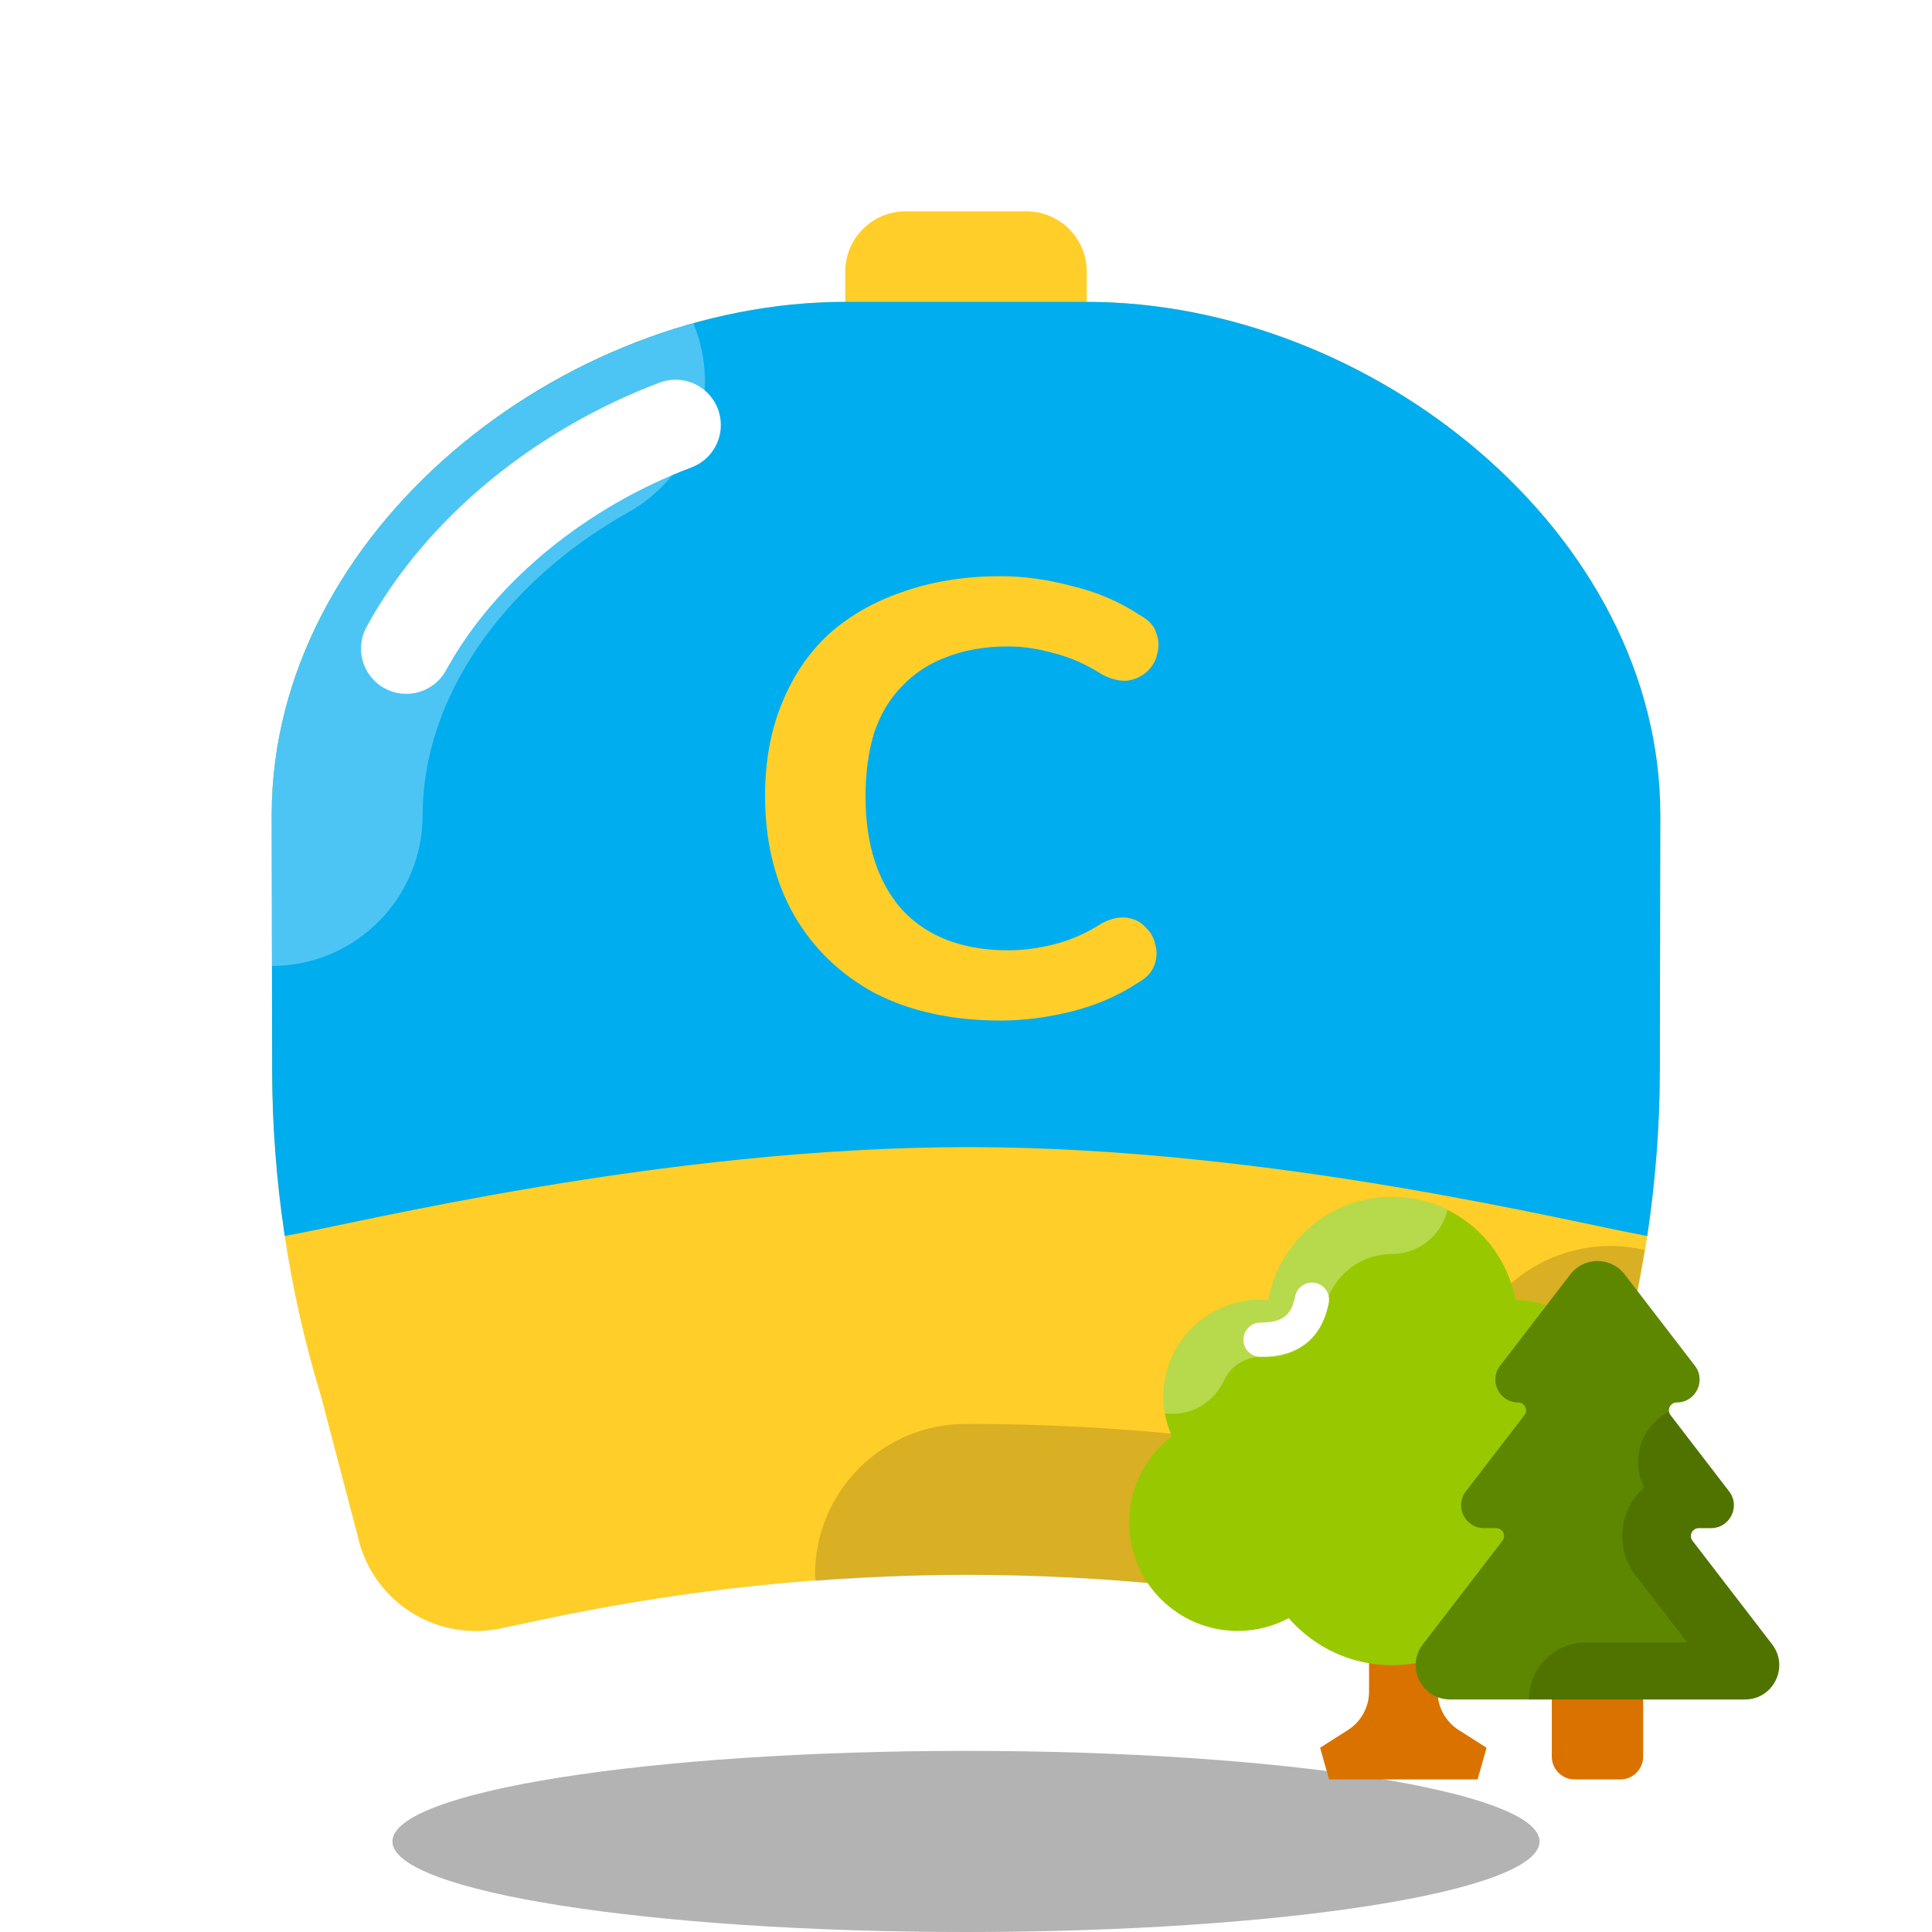
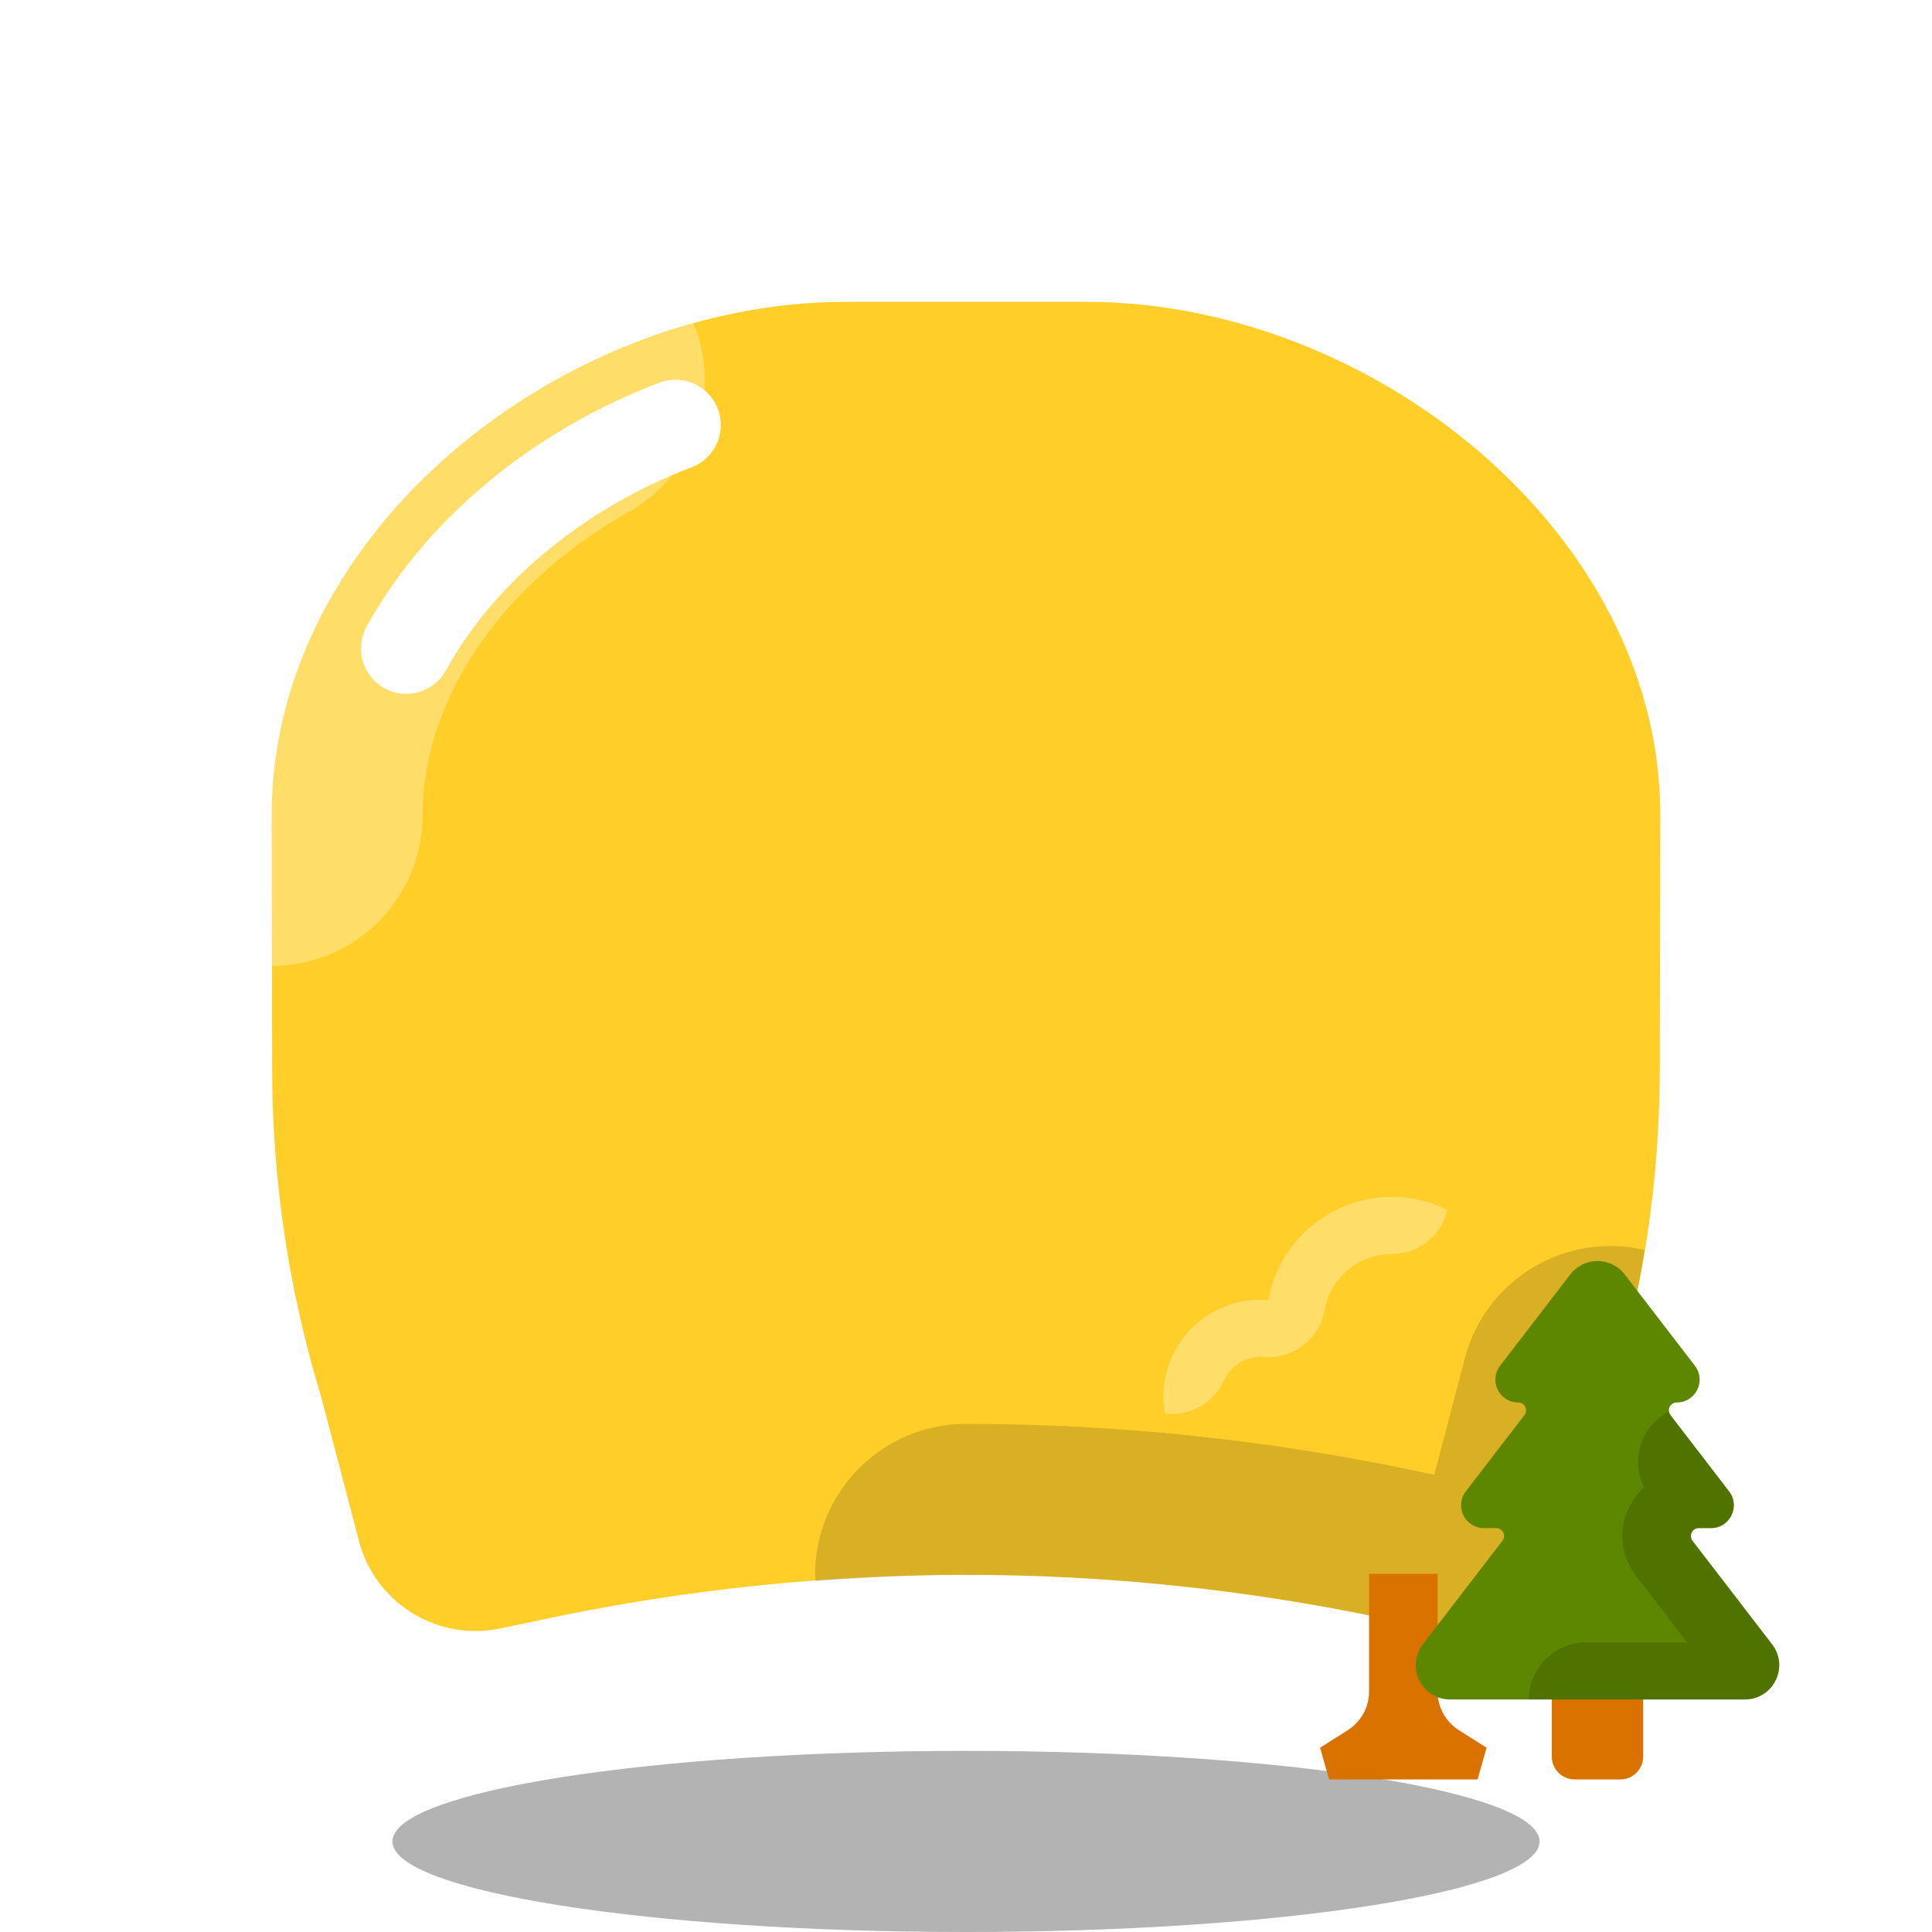
<svg xmlns="http://www.w3.org/2000/svg" width="64" height="64" viewBox="0 0 64 64" fill="none">
  <path d="M36 10H32H28C18.611 10 9 17.611 9 27C9 27 9.007 31.55 9.015 35.463C9.023 39.124 9.569 42.763 10.638 46.264L11.931 51.197C12.536 53.179 14.553 54.37 16.581 53.943L18.178 53.607C22.735 52.648 27.367 52.168 31.999 52.168C36.631 52.168 41.263 52.648 45.82 53.607L47.417 53.943C49.444 54.37 51.462 53.178 52.067 51.197L53.36 46.264C54.429 42.762 54.976 39.124 54.983 35.463C54.993 31.55 55 27 55 27C55 17.611 45.389 10 36 10Z" fill="#FFCE29" />
-   <path d="M36 12H28V9C28 7.895 28.895 7 30 7H34C35.105 7 36 7.895 36 9V12Z" fill="#FFCE29" />
  <path opacity="0.3" d="M32 64C42.493 64 51 62.657 51 61C51 59.343 42.493 58 32 58C21.507 58 13 59.343 13 61C13 62.657 21.507 64 32 64Z" fill="black" />
-   <path d="M9.433 40.944C11.771 40.539 21.932 38 32.079 38C42.174 38 52.242 40.537 54.567 40.943C54.84 39.131 54.981 37.3 54.984 35.462C54.993 31.55 55 27 55 27C55 17.611 45.389 10 36 10H32H28C18.611 10 9 17.611 9 27C9 27 9.007 31.55 9.015 35.463C9.019 37.3 9.16 39.132 9.433 40.944Z" fill="#00ADEF" />
  <path d="M13.459 21.484C14.381 19.803 15.687 18.299 17.225 17.043C18.763 15.787 20.531 14.775 22.378 14.079" stroke="white" stroke-width="3" stroke-miterlimit="10" stroke-linecap="round" stroke-linejoin="round" />
  <path opacity="0.15" d="M52.068 51.197L53.361 46.264C53.848 44.669 54.212 43.044 54.481 41.404C51.852 40.799 49.212 42.376 48.524 44.997L47.513 48.854L46.85 48.715C41.974 47.689 36.978 47.168 31.999 47.168C29.237 47.168 26.999 49.406 26.999 52.168C26.999 52.239 27.017 52.305 27.02 52.376C28.678 52.253 30.338 52.169 31.999 52.169C36.631 52.169 41.263 52.649 45.82 53.608L47.417 53.944C49.446 54.371 51.464 53.179 52.068 51.197Z" fill="black" />
  <path opacity="0.3" d="M14 27C14 23.172 16.612 19.328 20.817 16.969C23.047 15.719 23.922 13.019 22.971 10.713C15.467 12.804 9 19.3 9 27C9 27 9.004 29.281 9.009 31.999C11.766 31.994 14 29.759 14 27Z" fill="white" />
-   <path d="M33.152 33.807C31.552 33.807 30.165 33.507 28.992 32.905C27.84 32.285 26.944 31.422 26.304 30.316C25.664 29.191 25.344 27.873 25.344 26.36C25.344 25.235 25.525 24.227 25.888 23.334C26.25 22.423 26.762 21.657 27.424 21.036C28.106 20.416 28.928 19.941 29.888 19.611C30.869 19.262 31.957 19.087 33.152 19.087C33.898 19.087 34.677 19.194 35.488 19.407C36.32 19.601 37.088 19.931 37.792 20.396C38.069 20.551 38.24 20.745 38.304 20.978C38.389 21.191 38.4 21.414 38.336 21.647C38.293 21.88 38.176 22.084 37.984 22.258C37.813 22.413 37.6 22.51 37.344 22.549C37.088 22.568 36.81 22.5 36.512 22.345C36 22.016 35.477 21.783 34.944 21.647C34.41 21.492 33.898 21.414 33.408 21.414C32.64 21.414 31.957 21.531 31.36 21.764C30.784 21.977 30.293 22.297 29.888 22.724C29.482 23.131 29.173 23.645 28.96 24.265C28.768 24.886 28.672 25.594 28.672 26.389C28.672 27.979 29.077 29.23 29.888 30.142C30.72 31.034 31.893 31.48 33.408 31.48C33.898 31.48 34.41 31.412 34.944 31.276C35.477 31.14 36 30.908 36.512 30.578C36.81 30.423 37.088 30.365 37.344 30.404C37.6 30.442 37.802 30.549 37.952 30.724C38.122 30.879 38.229 31.073 38.272 31.305C38.336 31.519 38.325 31.742 38.24 31.974C38.154 32.207 37.973 32.401 37.696 32.556C37.013 33.002 36.266 33.322 35.456 33.516C34.666 33.71 33.898 33.807 33.152 33.807Z" fill="#FFCE29" />
  <g clip-path="url(#clip0_11150_27513)">
    <g filter="url(#filter0_d_11150_27513)">
      <path d="M53.675 54.946H52.162C51.744 54.946 51.405 54.607 51.405 54.189V50.784H54.432V54.189C54.432 54.607 54.094 54.946 53.675 54.946Z" fill="#DA7200" />
      <path d="M48.324 53.311C47.887 53.033 47.622 52.551 47.622 52.033V48.135H46.487H45.352V52.033C45.352 52.551 45.087 53.033 44.65 53.311L43.73 53.896L44.028 54.946H46.487H48.947L49.245 53.896L48.324 53.311Z" fill="#DA7200" />
-       <path d="M53.143 44.524C53.479 43.977 53.675 43.337 53.675 42.649C53.675 40.703 52.129 39.123 50.199 39.06C49.845 37.12 48.15 35.649 46.108 35.649C44.064 35.649 42.367 37.124 42.016 39.067C41.93 39.06 41.844 39.054 41.757 39.054C39.98 39.054 38.54 40.494 38.54 42.27C38.54 42.737 38.642 43.179 38.82 43.579C37.962 44.236 37.405 45.268 37.405 46.432C37.405 48.418 39.014 50.027 41 50.027C41.611 50.027 42.186 49.873 42.69 49.604C43.523 50.557 44.743 51.162 46.108 51.162C47.54 51.162 48.816 50.497 49.648 49.461C50.144 49.816 50.749 50.027 51.405 50.027C53.077 50.027 54.432 48.672 54.432 47C54.432 45.976 53.922 45.072 53.143 44.524Z" fill="#98C900" />
      <path opacity="0.3" d="M47.95 36.08C47.754 36.916 47.004 37.541 46.108 37.541C45.01 37.541 44.072 38.324 43.879 39.402C43.705 40.359 42.835 41.025 41.87 40.953C41.321 40.908 40.78 41.218 40.549 41.725C40.231 42.425 39.543 42.838 38.824 42.838C38.744 42.838 38.669 42.834 38.589 42.819C38.555 42.641 38.54 42.456 38.54 42.27C38.54 40.496 39.982 39.054 41.756 39.054C41.843 39.054 41.93 39.062 42.017 39.065C42.365 37.124 44.064 35.649 46.108 35.649C46.77 35.649 47.394 35.804 47.95 36.08Z" fill="white" />
-       <path d="M41.757 40.946C41.444 40.946 41.19 40.692 41.19 40.379C41.19 40.065 41.444 39.811 41.757 39.811C42.475 39.811 42.775 39.584 42.903 38.943C42.964 38.636 43.266 38.435 43.571 38.498C43.878 38.559 44.078 38.858 44.016 39.165C43.78 40.347 43.02 40.946 41.757 40.946Z" fill="white" />
      <path d="M58.703 50.47L56.066 47.04C55.935 46.869 56.057 46.621 56.273 46.621H56.679C57.307 46.621 57.662 45.901 57.279 45.404L55.338 42.878C55.206 42.707 55.328 42.459 55.544 42.459C56.172 42.459 56.527 41.739 56.145 41.241L53.819 38.216C53.364 37.625 52.473 37.625 52.019 38.216L49.693 41.241C49.31 41.739 49.665 42.459 50.293 42.459C50.509 42.459 50.63 42.707 50.499 42.878L48.557 45.404C48.175 45.901 48.53 46.621 49.157 46.621H49.564C49.78 46.621 49.902 46.869 49.77 47.04L47.134 50.47C46.56 51.217 47.092 52.297 48.034 52.297H57.803C58.745 52.297 59.277 51.217 58.703 50.47Z" fill="#5E8700" />
      <path opacity="0.15" d="M58.703 50.47L56.066 47.041C55.935 46.869 56.057 46.622 56.273 46.622H56.679C57.307 46.622 57.662 45.901 57.279 45.404L55.338 42.878C55.309 42.84 55.294 42.798 55.288 42.757C55.19 42.808 55.093 42.864 55.002 42.934C54.274 43.494 54.066 44.481 54.46 45.275C54.258 45.455 54.089 45.676 53.964 45.93C53.599 46.67 53.684 47.537 54.188 48.194L55.889 50.405H52.54C51.496 50.405 50.648 51.252 50.648 52.297H57.803C58.745 52.297 59.277 51.217 58.703 50.47Z" fill="black" />
    </g>
  </g>
  <defs>
    <filter id="filter0_d_11150_27513" x="33.405" y="35.649" width="29.535" height="27.297" filterUnits="userSpaceOnUse" color-interpolation-filters="sRGB">
      <feFlood flood-opacity="0" result="BackgroundImageFix" />
      <feColorMatrix in="SourceAlpha" type="matrix" values="0 0 0 0 0 0 0 0 0 0 0 0 0 0 0 0 0 0 127 0" result="hardAlpha" />
      <feOffset dy="4" />
      <feGaussianBlur stdDeviation="2" />
      <feComposite in2="hardAlpha" operator="out" />
      <feColorMatrix type="matrix" values="0 0 0 0 0 0 0 0 0 0 0 0 0 0 0 0 0 0 0.25 0" />
      <feBlend mode="normal" in2="BackgroundImageFix" result="effect1_dropShadow_11150_27513" />
      <feBlend mode="normal" in="SourceGraphic" in2="effect1_dropShadow_11150_27513" result="shape" />
    </filter>
    <clipPath id="clip0_11150_27513">
      <rect width="28" height="28" fill="white" transform="translate(34 33)" />
    </clipPath>
  </defs>
</svg>